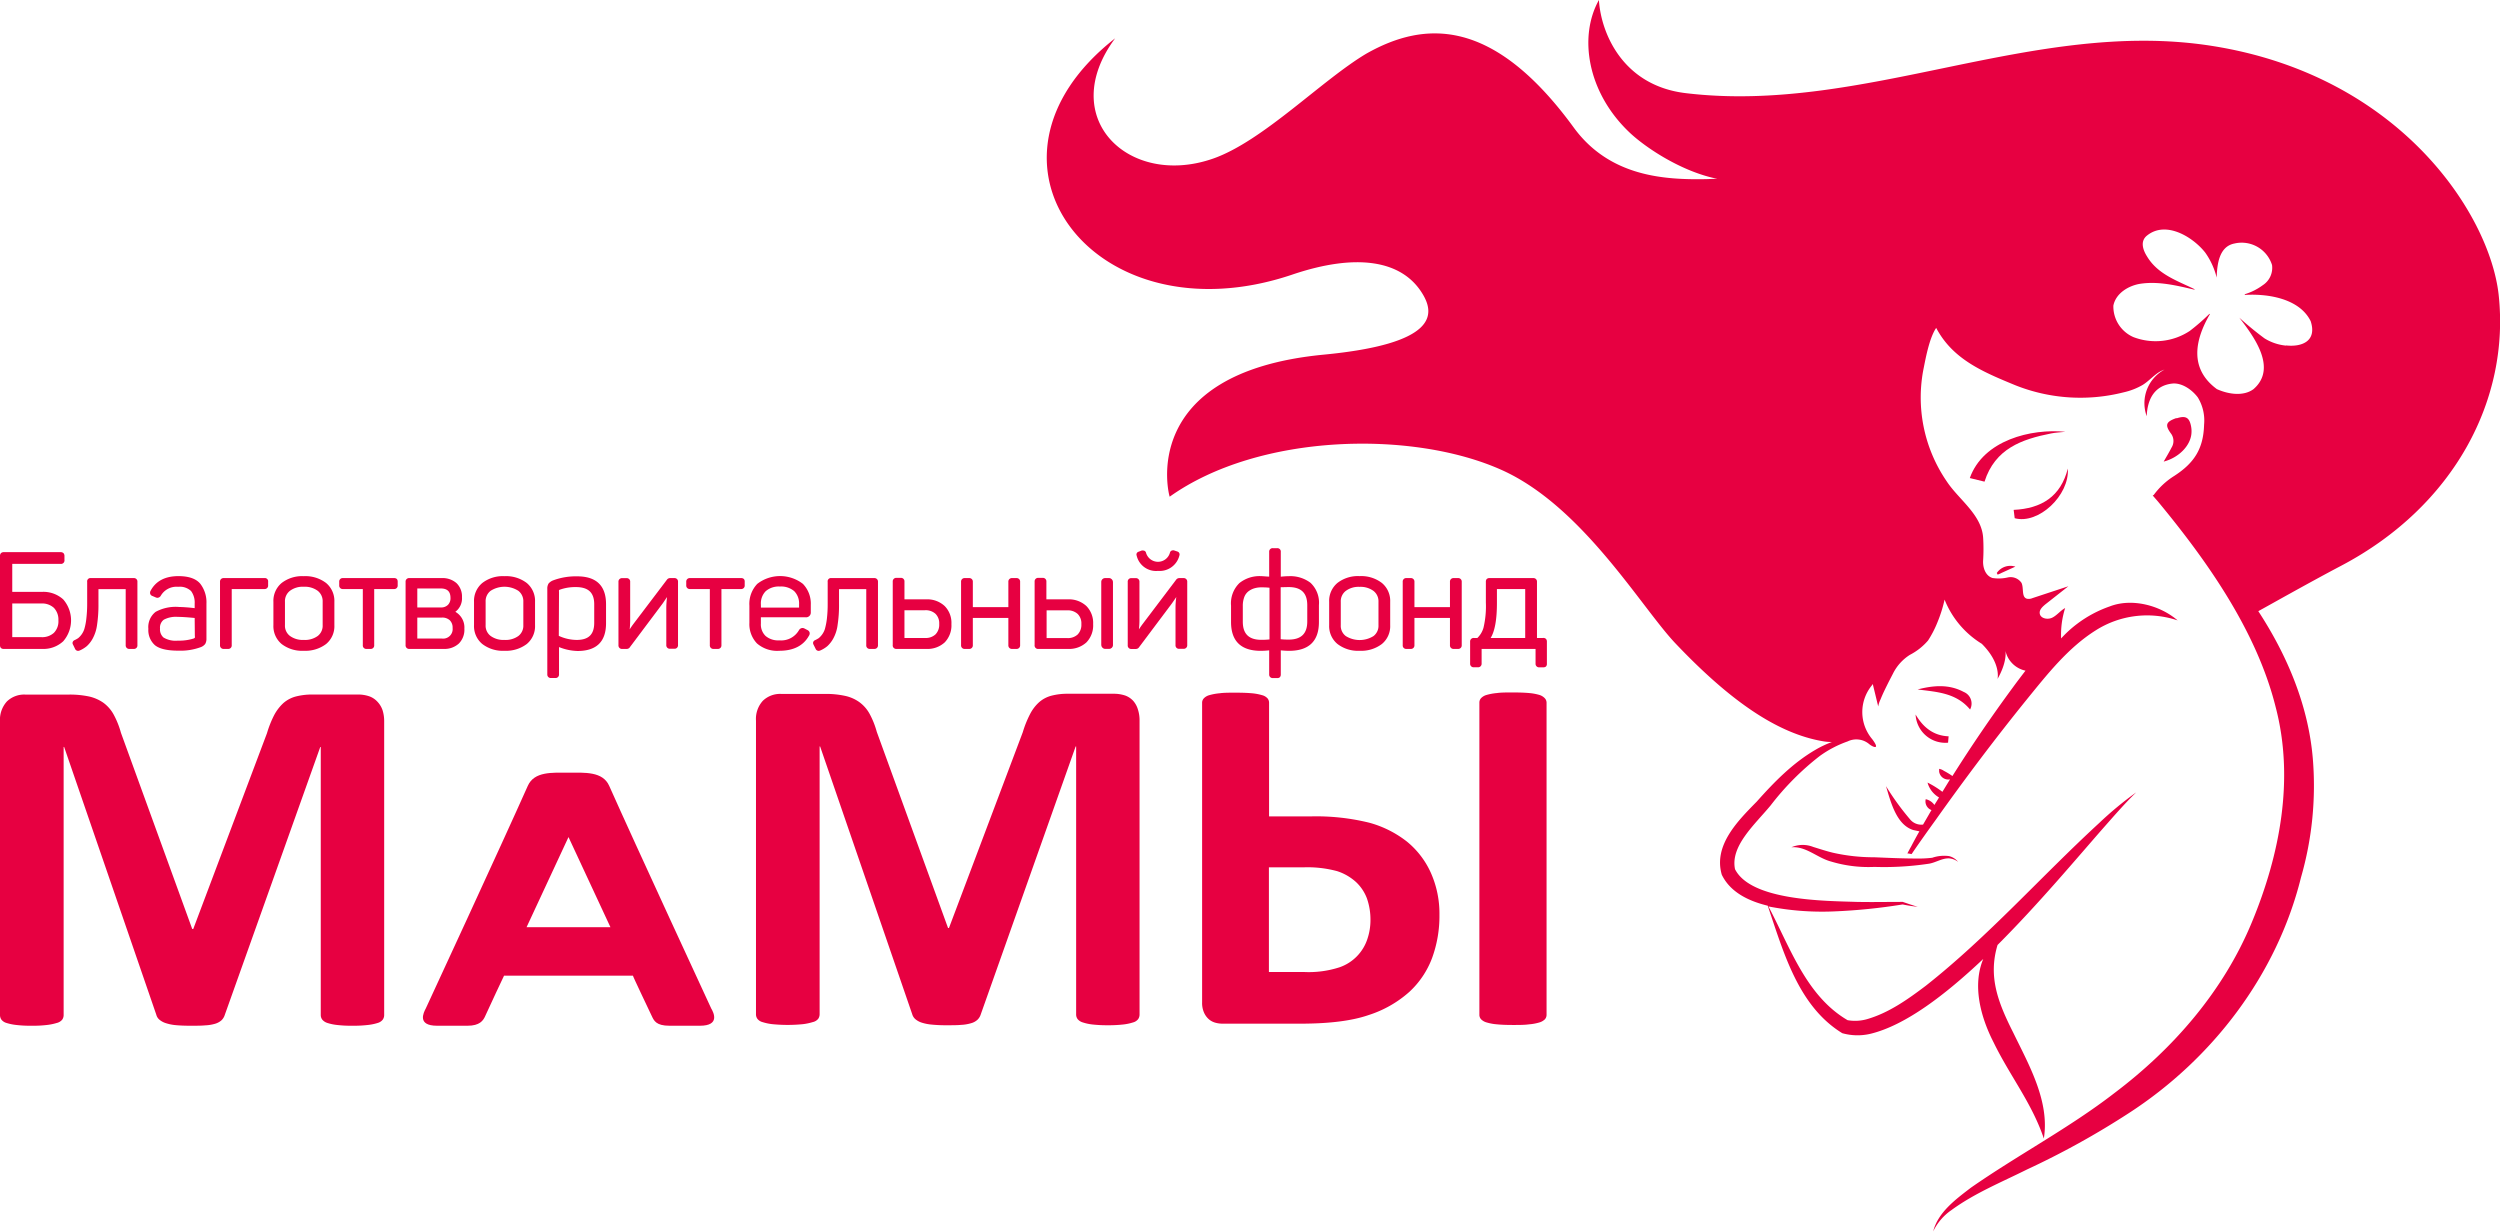
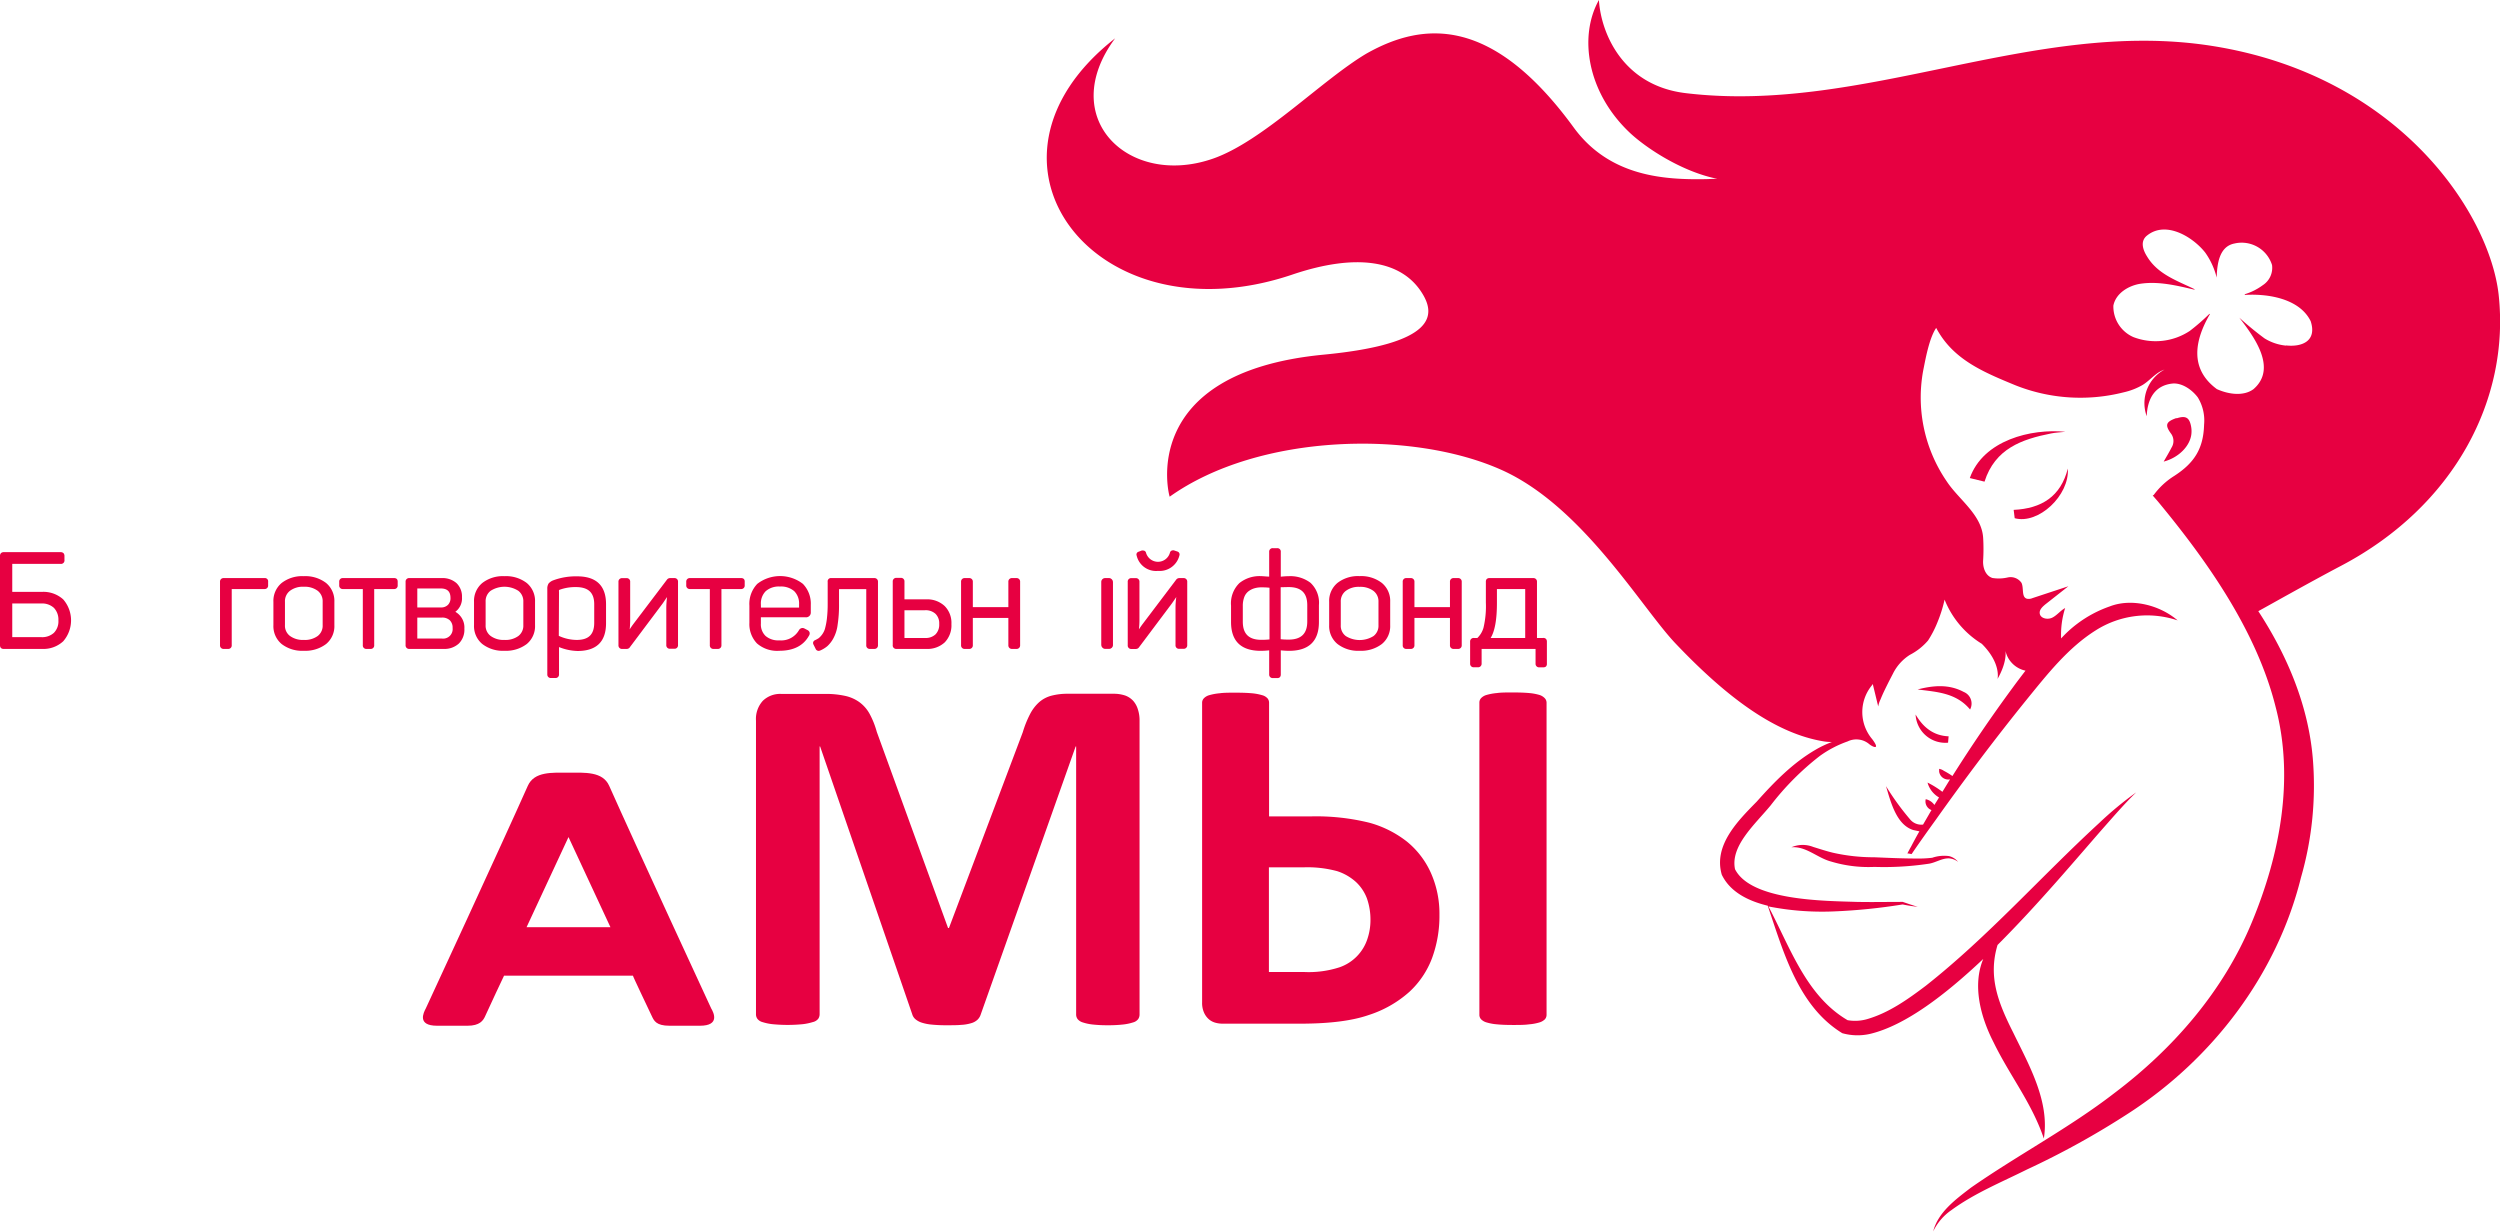
<svg xmlns="http://www.w3.org/2000/svg" viewBox="0 0 458.84 226.08">
  <defs>
    <style>.cls-1{fill:#e70041;}</style>
  </defs>
  <g id="Слой_2" data-name="Слой 2">
    <g id="Слой_1-2" data-name="Слой 1">
      <path class="cls-1" d="M357.54,136.31l.1-1.17c-2.78-.11-4.67-1.64-6.06-4A5.47,5.47,0,0,0,357.54,136.31Z" />
      <path class="cls-1" d="M361.58,130.22a2.3,2.3,0,0,0-1.16-3.22c-2.72-1.46-5.58-1.21-8.47-.46C355.41,127,359,127.12,361.58,130.22Z" />
-       <path class="cls-1" d="M369.89,104a3,3,0,0,0-3.41,1.17l.17.3Z" />
      <path class="cls-1" d="M376.46,79.55c.79-.16,1.61-.19,2.62-.3-6.3-.63-15.08,1.54-17.55,8.49l2.7.66C366.16,82.33,371.08,80.62,376.46,79.55Z" />
      <path class="cls-1" d="M379.52,86c-1.3,5.14-4.84,7.34-9.94,7.58.06.54.13,1,.19,1.53C374.12,96.3,379.86,90.93,379.52,86Z" />
      <path class="cls-1" d="M397.11,84.72c2.77-.72,4.93-2.91,5.1-5.2a4.52,4.52,0,0,0-.07-1.27c-.31-1.64-1-2-2.59-1.49l-.19,0c-1.81.66-2.05,1.22-.94,2.77a2.28,2.28,0,0,1,.13,2.63C398.12,83,397.62,83.84,397.11,84.72Z" />
      <path class="cls-1" d="M354.63,157.43a20.62,20.62,0,0,1-2.84.14c-2.58,0-5.18-.12-7.77-.23a34.11,34.11,0,0,1-7.55-.82c-1.09-.25-2.59-.74-3.69-1.08a5.23,5.23,0,0,0-4,.07c2.69-.23,4.73,1.92,7.24,2.6a23.81,23.81,0,0,0,8,1,55.37,55.37,0,0,0,9.88-.57c1.28-.16,2.42-1,3.73-1a3,3,0,0,1,1.75.65,3,3,0,0,0-1.69-1.07A6.79,6.79,0,0,0,354.63,157.43Z" />
      <path class="cls-1" d="M406,8.43c-32.75-5.17-63.92,12.62-96.65,8.66C297.72,15.68,293.81,5.92,293.46,0c-3.75,6.69-2.17,17,5.71,24.4,3,2.8,9.55,7.13,16,8.41-.67,0-1.4.06-2.16.07-7.55.13-17.59-.46-24.17-9.47C274.09,3.19,261.53,3.78,250.82,9.82c-8.18,4.84-19,16.07-28.15,19.28-15.48,5.43-28.86-7.44-18-22.07-28.82,22.54-3.78,55.59,32.45,43.39,12-4.07,20.31-2.61,24,3.57,2.26,3.76,2.55,9.11-18.16,11.1-34.49,3.31-28.37,26-28.28,26.07,16.41-11.68,44.66-12.25,61-4.87,14.81,6.68,25.57,25.21,31.83,31.8,9.67,10.18,18.55,16.62,27.34,18a8.89,8.89,0,0,0,1.38.09,19,19,0,0,0-3,1.42c-4.19,2.43-7.6,5.93-10.8,9.52-3.41,3.48-8,8-6.42,13.42,1.51,3.13,4.76,4.8,8.43,5.69,2.89,8.46,5.54,18.31,13.56,23.32l.13.08a10.32,10.32,0,0,0,5.2.1C349.72,188.17,357,182.61,364,176c-2,4.79-.56,10.53,1.91,15.34,3,6.16,7,11.08,9.21,17.62,1.1-6.85-2.76-13.54-5.6-19.4-2.84-5.62-4.64-10.31-2.9-16.12,7.58-7.58,14.61-16,19.5-21.57,1.94-2.19,3.84-4.4,5.95-6.44a64.08,64.08,0,0,0-6.79,5.62c-10.69,9.83-20.42,20.88-31.81,29.86-3.35,2.53-6.82,5-10.83,6.15a7.94,7.94,0,0,1-3.54.18c-7.61-4.45-10.56-13.4-14.53-20.88a50.85,50.85,0,0,0,11.93.92A105.86,105.86,0,0,0,349.2,166a26.66,26.66,0,0,0,2.78.43c-.79-.22-2-.64-2.76-.9-2.85,0-5.68.06-8.51,0-5.86-.19-19.34-.21-22.27-6-.88-4.24,3.55-8.11,6.53-11.7a49.91,49.91,0,0,1,9-9.06,19.94,19.94,0,0,1,5.13-2.69,3.66,3.66,0,0,1,3.93.46c.53.47,2.25,1.34.58-.89a7.7,7.7,0,0,1-.06-9.85l.17-.26,1,4.12a4.82,4.82,0,0,1,.44-1.33c.35-.89.78-1.76,1.2-2.61s.71-1.39,1.06-2.07a8.63,8.63,0,0,1,3.09-3.45,11.11,11.11,0,0,0,3.36-2.65,19.21,19.21,0,0,0,1.71-3.31,24.84,24.84,0,0,0,1.32-4.19,16.83,16.83,0,0,0,6.83,8.11c3.6,3.58,2.89,6.45,2.89,6.45,1.7-3,1.5-4.82,1.45-5.17a4.79,4.79,0,0,0,3.68,3.65c-.81,1.06-1.59,2.08-2.34,3.11q-5.82,7.9-11.07,16.23a13.81,13.81,0,0,0-1.56-.95,2.17,2.17,0,0,0-.88-.37c0,.19,0,.32,0,.5a1.69,1.69,0,0,0,2,1.43l-1.4,2.29a16.63,16.63,0,0,0-2.73-1.7,4.53,4.53,0,0,0,2.11,2.73c-.27.47-.56.91-.85,1.38a2.61,2.61,0,0,0-1.59-1.06,1.7,1.7,0,0,0,1.06,2c-.3.49-.58,1-.87,1.49l-.68,1.17a2.68,2.68,0,0,1-2.42-1,48.08,48.08,0,0,1-4.38-6.05c.89,3,1.93,7.09,5,8.05l1.13.24c-.55.95-1.06,1.91-1.57,2.88-.12.19-.22.39-.32.58s-.19.34-.27.51l-.05.09c.26,0,.52.07.77.12.11-.15.21-.29.31-.45,1.37-2,2.75-3.93,4.15-5.87,5.37-7.56,10.93-14.95,16.75-22.14,3.72-4.57,7.51-9.4,12.55-12.58a17.56,17.56,0,0,1,15.08-1.85c-3.29-2.82-8.43-4.12-12.44-2.58a21.81,21.81,0,0,0-6,3.2,20.89,20.89,0,0,0-2.95,2.69,16.22,16.22,0,0,1,.74-5.58c-.85.45-1.46,1.3-2.34,1.75s-2.25.16-2.33-.81c-.06-.66.51-1.17,1-1.59l4.26-3.35-6.6,2.18a1.72,1.72,0,0,1-1,.11c-1.05-.29-.54-1.92-1-2.91a2.42,2.42,0,0,0-2.51-1,7.33,7.33,0,0,1-2.83.1c-1.3-.42-1.8-1.95-1.7-3.29a34.53,34.53,0,0,0,0-4.07c-.26-4.29-4.47-7-6.69-10.38a27.2,27.2,0,0,1-4.2-20.91c.42-2.12,1.08-5.5,2.27-7.25,3.07,5.83,8.71,8.12,14.51,10.52a32.25,32.25,0,0,0,19.92,1.3,12.18,12.18,0,0,0,3.48-1.36c1.09-.68,1.93-1.67,3-2.34a5,5,0,0,1,1-.47A7,7,0,0,0,394,76.39c.12-3.15,1.45-5.67,4.78-6,1.71-.12,3.51,1.11,4.59,2.54a8.11,8.11,0,0,1,1.16,5c-.12,4.35-1.73,7-5.48,9.42a13.59,13.59,0,0,0-3.76,3.49l-.19.1.94,1.08c8.71,10.52,18.07,23.53,21.62,37.73,3.47,13.21.79,27.1-4.35,39.49-5.21,12.63-14.42,23.23-25.28,31.41C379.82,207,370.32,212,361.71,218c-2.77,2.13-6,4.48-6.9,8a10,10,0,0,1,3.36-3.91c4.24-3.1,9.13-5.09,13.84-7.44a151.21,151.21,0,0,0,18.72-10.36c15.31-9.91,27.16-25.39,31.58-43.23a60.81,60.81,0,0,0,2.17-21.89c-.83-9.71-4.68-18.85-10-27,1.68-.91,9.11-5.12,15.2-8.33,20.89-11,31-30.7,28.91-49.77C456.94,39.33,440.5,13.87,406,8.43Zm13.54,55a9.11,9.11,0,0,1-3.91-1.32A59,59,0,0,1,411,58.31c2.72,3.52,7,9.29,2.6,13.11-1.78,1.32-4.49,1-6.72,0-5.1-3.75-4.06-9-1.28-13.77,0,0-.06,0-.08-.06a38.52,38.52,0,0,1-3.62,3.15,11.38,11.38,0,0,1-10.34,1.13,6.13,6.13,0,0,1-3.68-5.78c.44-2.23,2.72-3.64,4.89-4,3.37-.52,6.7.31,10,1.08a.42.42,0,0,0,0-.1c-3.26-1.58-6.76-2.75-8.71-6-.74-1.16-1.32-2.8,0-3.84,3.43-2.77,8.35.21,10.65,3.09a13.49,13.49,0,0,1,2.13,4.63c.08-2.44.43-5.68,3.23-6.25l.23-.05A5.84,5.84,0,0,1,417,48.64a3.79,3.79,0,0,1-1.71,3.71A10.82,10.82,0,0,1,412,54v.13a21.46,21.46,0,0,1,4.34.17c3.2.48,6.35,1.8,7.75,4.64C425.29,62.6,422.49,63.72,419.58,63.4Z" />
-       <path class="cls-1" d="M69.28,128.8a3.73,3.73,0,0,0-1.5-1,6.35,6.35,0,0,0-2.17-.33H57.34a12,12,0,0,0-3,.35A5.68,5.68,0,0,0,52,129.05a8.24,8.24,0,0,0-1.68,2.2A19.06,19.06,0,0,0,49,134.57L35.47,170.5h-.19l-13.08-36a15.73,15.73,0,0,0-1.31-3.3A6.65,6.65,0,0,0,19,129a7.41,7.41,0,0,0-2.66-1.17,17.15,17.15,0,0,0-3.7-.35h-8a4.55,4.55,0,0,0-3.37,1.26A5,5,0,0,0,0,132.42V186.3a1.46,1.46,0,0,0,.26.84,1.82,1.82,0,0,0,.93.61,9.34,9.34,0,0,0,1.8.37,22,22,0,0,0,2.8.14,21.84,21.84,0,0,0,2.83-.14,10.05,10.05,0,0,0,1.8-.37,1.83,1.83,0,0,0,1-.61,1.46,1.46,0,0,0,.26-.84V137.09h.09l16.92,49.16a1.76,1.76,0,0,0,.56.89,3.4,3.4,0,0,0,1.14.63,8.29,8.29,0,0,0,1.85.38c.75.07,1.65.11,2.71.11s2,0,2.71-.07a7.57,7.57,0,0,0,1.84-.3,3.06,3.06,0,0,0,1.15-.63,2.35,2.35,0,0,0,.61-1l17.52-49.16h.09V186.3a1.41,1.41,0,0,0,.28.84,2,2,0,0,0,.94.61,8.82,8.82,0,0,0,1.77.37,22.12,22.12,0,0,0,2.81.14,22.49,22.49,0,0,0,2.85-.14,9.34,9.34,0,0,0,1.8-.37,1.82,1.82,0,0,0,.93-.61,1.46,1.46,0,0,0,.26-.84V132.42a6.65,6.65,0,0,0-.3-2.08A4.25,4.25,0,0,0,69.28,128.8Z" />
      <path class="cls-1" d="M130.52,185.06s-14.15-30.57-18.71-40.83c-1.19-2.67-4.46-2.42-7.47-2.42s-6.28-.25-7.47,2.42c-4.56,10.26-18.71,40.83-18.71,40.83-.43.8-1.65,3.2,2.06,3.2l5.59,0c2.23,0,2.88-.94,3.25-1.79.71-1.61,3.45-7.4,3.45-7.4h23.66c-.08,0,2.63,5.66,3.45,7.4.4.84.78,1.79,3.25,1.79l5.59,0C132.17,188.26,131,185.86,130.52,185.06ZM96.64,170.18l7.7-16.55,7.7,16.55Z" />
      <path class="cls-1" d="M258.23,154.47a19.49,19.49,0,0,0-6.87-3.46,40.68,40.68,0,0,0-10.82-1.17h-7.62V129a1.26,1.26,0,0,0-.28-.82,2,2,0,0,0-1-.59,9.48,9.48,0,0,0-1.87-.35c-.78-.07-1.77-.11-3-.11s-2.12,0-2.92.11a10,10,0,0,0-1.91.35,2.2,2.2,0,0,0-1,.59,1.18,1.18,0,0,0-.31.82v55a4.38,4.38,0,0,0,.31,1.75,3.5,3.5,0,0,0,.82,1.22,3.05,3.05,0,0,0,1.19.7,4.93,4.93,0,0,0,1.47.21h14.25q8,0,12.55-1.59a20.65,20.65,0,0,0,7.45-4.25,16.14,16.14,0,0,0,4.18-6.24,22.39,22.39,0,0,0,1.34-7.88,18.38,18.38,0,0,0-1.57-7.71A15.65,15.65,0,0,0,258.23,154.47ZM251,172.23a8.19,8.19,0,0,1-5.14,5.3,18.31,18.31,0,0,1-6.47.87h-6.5V159.19h6.31a20.79,20.79,0,0,1,6.22.7,9.44,9.44,0,0,1,3.46,2,7.93,7.93,0,0,1,2,3,11.77,11.77,0,0,1,.65,4A10.82,10.82,0,0,1,251,172.23Z" />
      <path class="cls-1" d="M208,128.65a3.73,3.73,0,0,0-1.5-1,6.66,6.66,0,0,0-2.17-.32H196a11.5,11.5,0,0,0-3,.35,5.56,5.56,0,0,0-2.27,1.19,7.57,7.57,0,0,0-1.68,2.2,18.93,18.93,0,0,0-1.33,3.31l-13.55,35.94H174l-13.08-36a15.41,15.41,0,0,0-1.31-3.29,6.54,6.54,0,0,0-1.87-2.15,7.05,7.05,0,0,0-2.67-1.17,16.39,16.39,0,0,0-3.69-.35h-8a4.55,4.55,0,0,0-3.37,1.26,4.94,4.94,0,0,0-1.26,3.64v53.88a1.4,1.4,0,0,0,.26.85,1.75,1.75,0,0,0,.93.6,9.25,9.25,0,0,0,1.8.38,28.37,28.37,0,0,0,5.63,0,10,10,0,0,0,1.8-.38,1.77,1.77,0,0,0,1-.6,1.47,1.47,0,0,0,.26-.85V137h.09l16.91,49.16a1.9,1.9,0,0,0,.57.89,3.4,3.4,0,0,0,1.14.63,8.35,8.35,0,0,0,1.85.37,25.89,25.89,0,0,0,2.71.12c1.06,0,2,0,2.71-.07a7.61,7.61,0,0,0,1.84-.31,2.8,2.8,0,0,0,1.15-.63,2.31,2.31,0,0,0,.61-1L197.42,137h.09v49.2a1.42,1.42,0,0,0,.28.85,1.92,1.92,0,0,0,.94.6,8.72,8.72,0,0,0,1.77.38,24.15,24.15,0,0,0,2.81.14,24.54,24.54,0,0,0,2.85-.14,9.25,9.25,0,0,0,1.8-.38,1.75,1.75,0,0,0,.93-.6,1.47,1.47,0,0,0,.26-.85V132.27a6.4,6.4,0,0,0-.31-2.08A4.17,4.17,0,0,0,208,128.65Z" />
      <path class="cls-1" d="M282.55,127.55a9.58,9.58,0,0,0-1.89-.35c-.8-.07-1.78-.11-3-.11s-2.12,0-2.92.11a10,10,0,0,0-1.91.35,2.2,2.2,0,0,0-1,.59,1.18,1.18,0,0,0-.31.82v57.29a1.2,1.2,0,0,0,.31.82,2.29,2.29,0,0,0,1,.58,9.15,9.15,0,0,0,1.89.35q1.17.12,2.94.12c1.19,0,2.17,0,3-.12a8.9,8.9,0,0,0,1.89-.35,2.38,2.38,0,0,0,1-.58,1.24,1.24,0,0,0,.3-.82V129a1.22,1.22,0,0,0-.3-.82A2.28,2.28,0,0,0,282.55,127.55Z" />
      <path class="cls-1" d="M.71,119.1h7a5.35,5.35,0,0,0,3.89-1.4,5.85,5.85,0,0,0,0-7.69,5.42,5.42,0,0,0-3.89-1.38H2.25v-5.14h8.84a.64.64,0,0,0,.74-.74v-.68a.78.78,0,0,0-.18-.55.79.79,0,0,0-.56-.18H.74a.75.75,0,0,0-.56.18.74.74,0,0,0-.18.55v16.32a.78.78,0,0,0,.17.54A.74.74,0,0,0,.71,119.1Zm1.54-8.34H7.57a3.21,3.21,0,0,1,2.33.81,3.13,3.13,0,0,1,.82,2.29,3,3,0,0,1-.82,2.28,3.19,3.19,0,0,1-2.33.8H2.25Z" />
-       <path class="cls-1" d="M13.76,119.05a.63.63,0,0,0,.57.41.87.87,0,0,0,.29-.07,5.31,5.31,0,0,0,1.31-.8A5.26,5.26,0,0,0,17,117.22a7.18,7.18,0,0,0,.81-2.51,24.55,24.55,0,0,0,.26-3.84v-2.74h5v10.28a.64.64,0,0,0,.69.69h.78a.63.63,0,0,0,.68-.69V106.79a.63.63,0,0,0-.68-.69H16.68a.6.6,0,0,0-.68.69v4a23,23,0,0,1-.16,2.81,10.63,10.63,0,0,1-.36,1.84,3.6,3.6,0,0,1-1.13,1.68,4.64,4.64,0,0,1-.67.37.63.63,0,0,0-.34.36.54.54,0,0,0,.06.46Z" />
-       <path class="cls-1" d="M32.83,111.4a7.68,7.68,0,0,0-4.27.9,3.54,3.54,0,0,0-1.33,3.12,3.69,3.69,0,0,0,1.21,3c.8.65,2.2,1,4.29,1a10.74,10.74,0,0,0,4.13-.65,1.8,1.8,0,0,0,.8-.58,1.86,1.86,0,0,0,.23-1V110.8a5.56,5.56,0,0,0-1.14-3.67c-.77-.92-2.11-1.39-4-1.39-2.44,0-4.16.9-5.11,2.69a.73.73,0,0,0-.06.6.67.67,0,0,0,.43.37l.56.24a.8.8,0,0,0,.33.08.75.75,0,0,0,.61-.38,3.33,3.33,0,0,1,3.19-1.64,3,3,0,0,1,2.37.78,3.54,3.54,0,0,1,.66,2.3v.84A28.67,28.67,0,0,0,32.83,111.4Zm2.93,5.33a.76.76,0,0,1,0,.32.62.62,0,0,1-.25.15,8.86,8.86,0,0,1-2.86.38A4.3,4.3,0,0,1,30,117a2,2,0,0,1-.63-1.65,1.81,1.81,0,0,1,.69-1.61,4.68,4.68,0,0,1,2.57-.52c.72,0,1.76.07,3.1.2Z" />
      <path class="cls-1" d="M41.07,119.1h.78a.63.63,0,0,0,.68-.69v-10.3h6a.63.63,0,0,0,.68-.69v-.63a.6.6,0,0,0-.68-.69H41.07a.64.64,0,0,0-.69.69v11.62A.64.64,0,0,0,41.07,119.1Z" />
      <path class="cls-1" d="M55.75,119.44a6.31,6.31,0,0,0,4.1-1.24,4.24,4.24,0,0,0,1.52-3.46v-4.28A4.28,4.28,0,0,0,59.85,107a6.25,6.25,0,0,0-4.1-1.25A6.14,6.14,0,0,0,51.69,107a4.28,4.28,0,0,0-1.51,3.47v4.28a4.26,4.26,0,0,0,1.51,3.45A6.14,6.14,0,0,0,55.75,119.44Zm-3.45-9a2.4,2.4,0,0,1,.91-2,3.92,3.92,0,0,1,2.54-.75,4,4,0,0,1,2.57.75,2.42,2.42,0,0,1,.9,2v4.28a2.38,2.38,0,0,1-.9,2,4,4,0,0,1-2.57.73,4,4,0,0,1-2.53-.73,2.35,2.35,0,0,1-.92-2Z" />
      <path class="cls-1" d="M72.3,106.1H62.94a.63.63,0,0,0-.68.69v.63a.63.63,0,0,0,.68.69h3.65v10.3a.63.63,0,0,0,.68.69H68a.63.63,0,0,0,.68-.69v-10.3H72.3a.63.63,0,0,0,.69-.69v-.63a.82.82,0,0,0-.14-.51A.73.73,0,0,0,72.3,106.1Z" />
      <path class="cls-1" d="M84.23,118.1a3.59,3.59,0,0,0,1-2.71,3.31,3.31,0,0,0-1.66-3.1,3.07,3.07,0,0,0,1.22-2.68,3.4,3.4,0,0,0-1-2.58,3.87,3.87,0,0,0-2.74-.93H75.15a.64.64,0,0,0-.71.69v11.6a.65.65,0,0,0,.71.71h6.27A3.89,3.89,0,0,0,84.23,118.1ZM76.59,108h4.25c1.25,0,1.84.55,1.84,1.74a1.72,1.72,0,0,1-.47,1.28,1.75,1.75,0,0,1-1.28.47H76.59Zm0,9.2v-3.85h4.49a2,2,0,0,1,1.48.5,1.86,1.86,0,0,1,.51,1.41,1.75,1.75,0,0,1-1.94,1.94Z" />
      <path class="cls-1" d="M92.58,119.44a6.31,6.31,0,0,0,4.1-1.24,4.24,4.24,0,0,0,1.52-3.46v-4.28A4.28,4.28,0,0,0,96.68,107a6.25,6.25,0,0,0-4.1-1.25A6.14,6.14,0,0,0,88.52,107,4.28,4.28,0,0,0,87,110.46v4.28a4.26,4.26,0,0,0,1.51,3.45A6.16,6.16,0,0,0,92.58,119.44Zm-3.45-9a2.4,2.4,0,0,1,.91-2,4.71,4.71,0,0,1,5.1,0,2.4,2.4,0,0,1,.91,2v4.28a2.38,2.38,0,0,1-.9,2,4,4,0,0,1-2.57.73,4,4,0,0,1-2.53-.73,2.35,2.35,0,0,1-.92-2Z" />
      <path class="cls-1" d="M101.14,124.44h.77a.63.63,0,0,0,.69-.68v-5a9.71,9.71,0,0,0,3.4.72c3.47,0,5.23-1.71,5.23-5.09v-3.5c0-3.39-1.78-5.11-5.3-5.11a11.89,11.89,0,0,0-4.36.72,2.12,2.12,0,0,0-.88.59,1.74,1.74,0,0,0-.24,1v15.71A.63.63,0,0,0,101.14,124.44Zm1.46-15.83a.64.64,0,0,1,0-.28s0-.06.26-.14a8.49,8.49,0,0,1,2.83-.44c2.27,0,3.37,1,3.37,3.15v3.4c0,2.12-1,3.15-3.22,3.15a7.9,7.9,0,0,1-3.28-.75Z" />
      <path class="cls-1" d="M114.24,119.1H115a.69.69,0,0,0,.63-.35l6-8,.8-1.18a16.49,16.49,0,0,0-.14,1.93v6.88a.64.64,0,0,0,.69.69h.78a.63.63,0,0,0,.68-.69V106.79a.63.63,0,0,0-.68-.69H123a.71.71,0,0,0-.61.32l-6.13,8.09c-.25.33-.48.67-.69,1a16.61,16.61,0,0,0,.09-1.71v-7a.63.63,0,0,0-.68-.69h-.78a.64.64,0,0,0-.69.69v11.62A.64.64,0,0,0,114.24,119.1Z" />
      <path class="cls-1" d="M136,106.1h-9.36a.64.64,0,0,0-.69.69v.63a.64.64,0,0,0,.69.69h3.64v10.3a.64.64,0,0,0,.69.69h.75a.64.64,0,0,0,.69-.69v-10.3H136a.63.63,0,0,0,.68-.69v-.63a.76.76,0,0,0-.14-.51A.72.72,0,0,0,136,106.1Z" />
      <path class="cls-1" d="M143.05,119.44c2.58,0,4.4-.93,5.41-2.74a.77.77,0,0,0,.13-.62.72.72,0,0,0-.39-.44l-.52-.27a.82.82,0,0,0-.39-.11.77.77,0,0,0-.64.38,3.76,3.76,0,0,1-3.6,1.89,3.57,3.57,0,0,1-2.54-.81,2.92,2.92,0,0,1-.86-2.27v-1.16h8.16a.87.87,0,0,0,1-.93V111a5.21,5.21,0,0,0-1.45-3.84,6.84,6.84,0,0,0-8.37,0,5.31,5.31,0,0,0-1.45,4v3.16a5.12,5.12,0,0,0,1.39,3.77A5.64,5.64,0,0,0,143.05,119.44Zm-3.4-8.52a3.2,3.2,0,0,1,.88-2.41,3.63,3.63,0,0,1,2.61-.86,3.68,3.68,0,0,1,2.64.86,3.2,3.2,0,0,1,.88,2.41v.6h-7Z" />
      <path class="cls-1" d="M149.68,119.05a.62.62,0,0,0,.57.41.87.87,0,0,0,.29-.07,5.31,5.31,0,0,0,1.31-.8,5.48,5.48,0,0,0,1.07-1.37,7,7,0,0,0,.81-2.52,23.17,23.17,0,0,0,.26-3.83v-2.74h5v10.28a.63.63,0,0,0,.68.69h.78a.64.64,0,0,0,.69-.69V106.79a.64.64,0,0,0-.69-.69H152.6a.6.6,0,0,0-.69.69v4a23.13,23.13,0,0,1-.15,2.81,13,13,0,0,1-.36,1.84,3.6,3.6,0,0,1-1.13,1.68,5.26,5.26,0,0,1-.67.37.64.64,0,0,0-.35.36.62.62,0,0,0,.06.46Z" />
      <path class="cls-1" d="M164.54,119.1H170a4.67,4.67,0,0,0,3.39-1.2,4.49,4.49,0,0,0,1.23-3.36,4.37,4.37,0,0,0-1.24-3.31A4.69,4.69,0,0,0,170,110h-4v-3.25a.63.63,0,0,0-.68-.69h-.78a.64.64,0,0,0-.69.69v11.62A.64.64,0,0,0,164.54,119.1ZM166,112h3.76a2.67,2.67,0,0,1,1.94.66,2.43,2.43,0,0,1,.68,1.86,2.54,2.54,0,0,1-.68,1.91,2.61,2.61,0,0,1-1.94.66H166Z" />
      <path class="cls-1" d="M177.08,119.1h.78a.64.64,0,0,0,.69-.69v-5h6.52v5a.64.64,0,0,0,.69.69h.78a.64.64,0,0,0,.69-.69V106.79a.64.64,0,0,0-.69-.69h-.78a.64.64,0,0,0-.69.69v4.64h-6.52v-4.64a.64.64,0,0,0-.69-.69h-.78a.64.64,0,0,0-.69.69v11.62A.64.64,0,0,0,177.08,119.1Z" />
-       <path class="cls-1" d="M190.62,119.1H196a4.7,4.7,0,0,0,3.4-1.2,4.49,4.49,0,0,0,1.23-3.36,4.41,4.41,0,0,0-1.24-3.31A4.72,4.72,0,0,0,196,110h-3.95v-3.25a.64.64,0,0,0-.69-.69h-.78a.64.64,0,0,0-.69.69v11.62A.64.64,0,0,0,190.62,119.1Zm1.47-7.08h3.76a2.68,2.68,0,0,1,1.94.66,2.43,2.43,0,0,1,.68,1.86,2.54,2.54,0,0,1-.68,1.91,2.63,2.63,0,0,1-1.94.66h-3.76Z" />
      <rect class="cls-1" x="202.12" y="106.1" width="2.15" height="12.99" rx="0.69" />
      <path class="cls-1" d="M212.53,104.78a3.73,3.73,0,0,0,3.93-2.82.56.56,0,0,0-.35-.73l-.66-.22a.52.52,0,0,0-.21,0,.55.55,0,0,0-.5.38,2.28,2.28,0,0,1-4.42,0,.54.54,0,0,0-.52-.35.85.85,0,0,0-.25,0l-.6.23a.53.53,0,0,0-.33.71A3.65,3.65,0,0,0,212.53,104.78Z" />
      <path class="cls-1" d="M217.24,106.1h-.78a.72.72,0,0,0-.61.32l-6.12,8.09c-.25.33-.48.67-.7,1a14.24,14.24,0,0,0,.1-1.71v-7a.64.64,0,0,0-.69-.69h-.78a.63.63,0,0,0-.68.69v11.62a.63.63,0,0,0,.68.69h.78a.71.71,0,0,0,.64-.35l6-8c.32-.45.59-.85.81-1.18a14.56,14.56,0,0,0-.14,1.93v6.88a.63.63,0,0,0,.68.69h.78a.64.64,0,0,0,.69-.69V106.79A.64.64,0,0,0,217.24,106.1Z" />
      <path class="cls-1" d="M234.41,100.61h-.78a.63.63,0,0,0-.69.68v4.54c-.4,0-.91-.07-1.55-.09a5.91,5.91,0,0,0-3.92,1.28,5.2,5.2,0,0,0-1.53,4.14v3c0,3.51,1.83,5.29,5.45,5.29a14.53,14.53,0,0,0,1.55-.09v4.41a.63.63,0,0,0,.69.68h.78a.63.63,0,0,0,.51-.18.73.73,0,0,0,.15-.5v-4.41c.59.06,1.09.09,1.52.09,3.64,0,5.48-1.78,5.48-5.29v-3.1a5,5,0,0,0-1.54-4.09,6.11,6.11,0,0,0-3.95-1.22h0c-.61,0-1.12.06-1.51.09v-4.54A.62.62,0,0,0,234.41,100.61ZM233,117.36a13.74,13.74,0,0,1-1.5.07c-2.29,0-3.4-1.09-3.4-3.32v-2.9a4.46,4.46,0,0,1,.31-1.73,2.43,2.43,0,0,1,.79-1,3.36,3.36,0,0,1,1.08-.52,4.39,4.39,0,0,1,1.22-.16c.35,0,.85,0,1.5.07Zm3.51-9.61c2.3,0,3.42,1.08,3.42,3.32v3c0,2.23-1.12,3.32-3.42,3.32a13.23,13.23,0,0,1-1.46-.07v-9.54C235.69,107.77,236.17,107.75,236.5,107.75Z" />
      <path class="cls-1" d="M253.62,118.2a4.22,4.22,0,0,0,1.53-3.46v-4.28a4.26,4.26,0,0,0-1.53-3.47,6.21,6.21,0,0,0-4.09-1.25,6.12,6.12,0,0,0-4.06,1.25,4.29,4.29,0,0,0-1.52,3.47v4.28a4.26,4.26,0,0,0,1.52,3.45,6.14,6.14,0,0,0,4.06,1.25A6.26,6.26,0,0,0,253.62,118.2Zm-7.54-3.46v-4.28a2.4,2.4,0,0,1,.91-2,3.92,3.92,0,0,1,2.54-.75,4,4,0,0,1,2.56.75,2.4,2.4,0,0,1,.91,2v4.28a2.36,2.36,0,0,1-.91,2,4.8,4.8,0,0,1-5.09,0A2.35,2.35,0,0,1,246.08,114.74Z" />
      <path class="cls-1" d="M267.59,106.1h-.78a.64.64,0,0,0-.69.69v4.64H259.6v-4.64a.64.64,0,0,0-.69-.69h-.78a.63.63,0,0,0-.68.69v11.62a.63.63,0,0,0,.68.69h.78a.64.64,0,0,0,.69-.69v-5h6.52v5a.64.64,0,0,0,.69.69h.78a.64.64,0,0,0,.69-.69V106.79A.64.64,0,0,0,267.59,106.1Z" />
      <path class="cls-1" d="M283.17,117.09h-1.08v-10.3a.64.64,0,0,0-.69-.69h-8a.71.71,0,0,0-.54.18.76.76,0,0,0-.15.51v3.77a17.17,17.17,0,0,1-.43,4.63,4.17,4.17,0,0,1-1.13,1.9h-.64a.64.64,0,0,0-.69.69v4a.64.64,0,0,0,.69.69h.7a.65.65,0,0,0,.72-.69V119.1h9.9v2.69a.64.64,0,0,0,.69.69h.7a.76.76,0,0,0,.53-.16.72.72,0,0,0,.16-.53v-4a.76.76,0,0,0-.15-.51A.69.69,0,0,0,283.17,117.09Zm-3.24,0h-6.34c.77-1.27,1.15-3.39,1.15-6.43v-2.55h5.19Z" />
    </g>
  </g>
</svg>